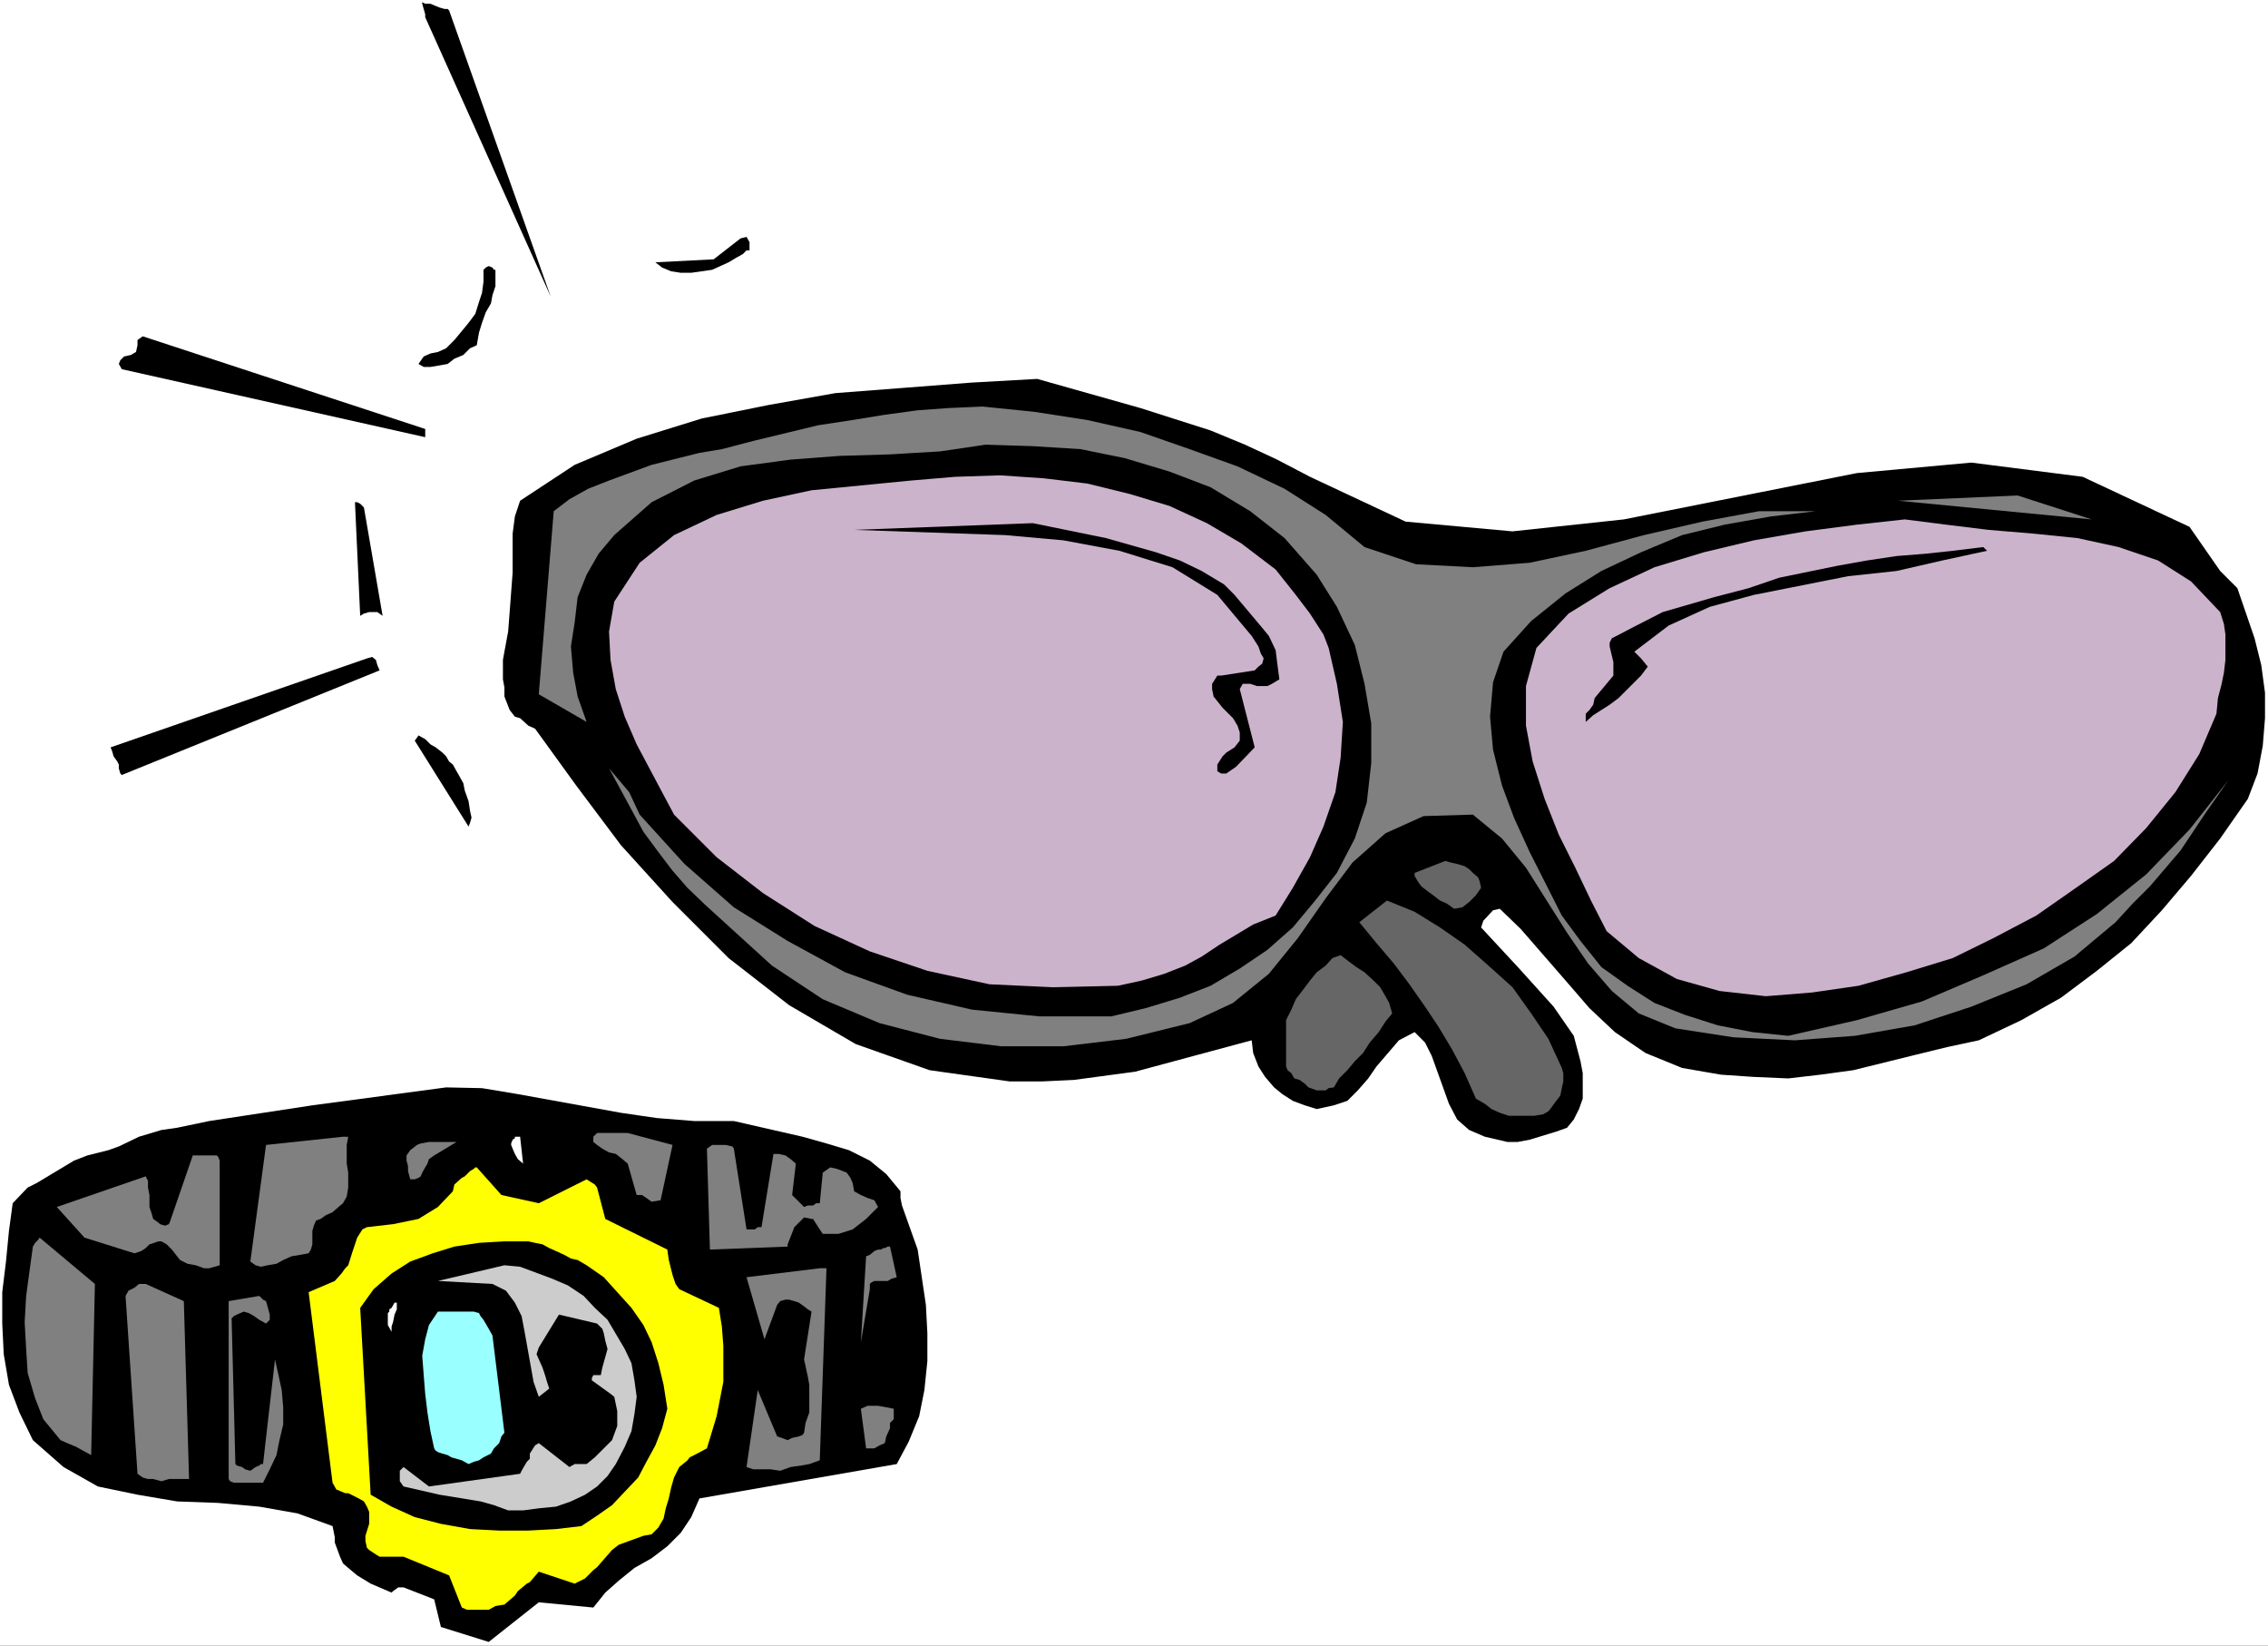
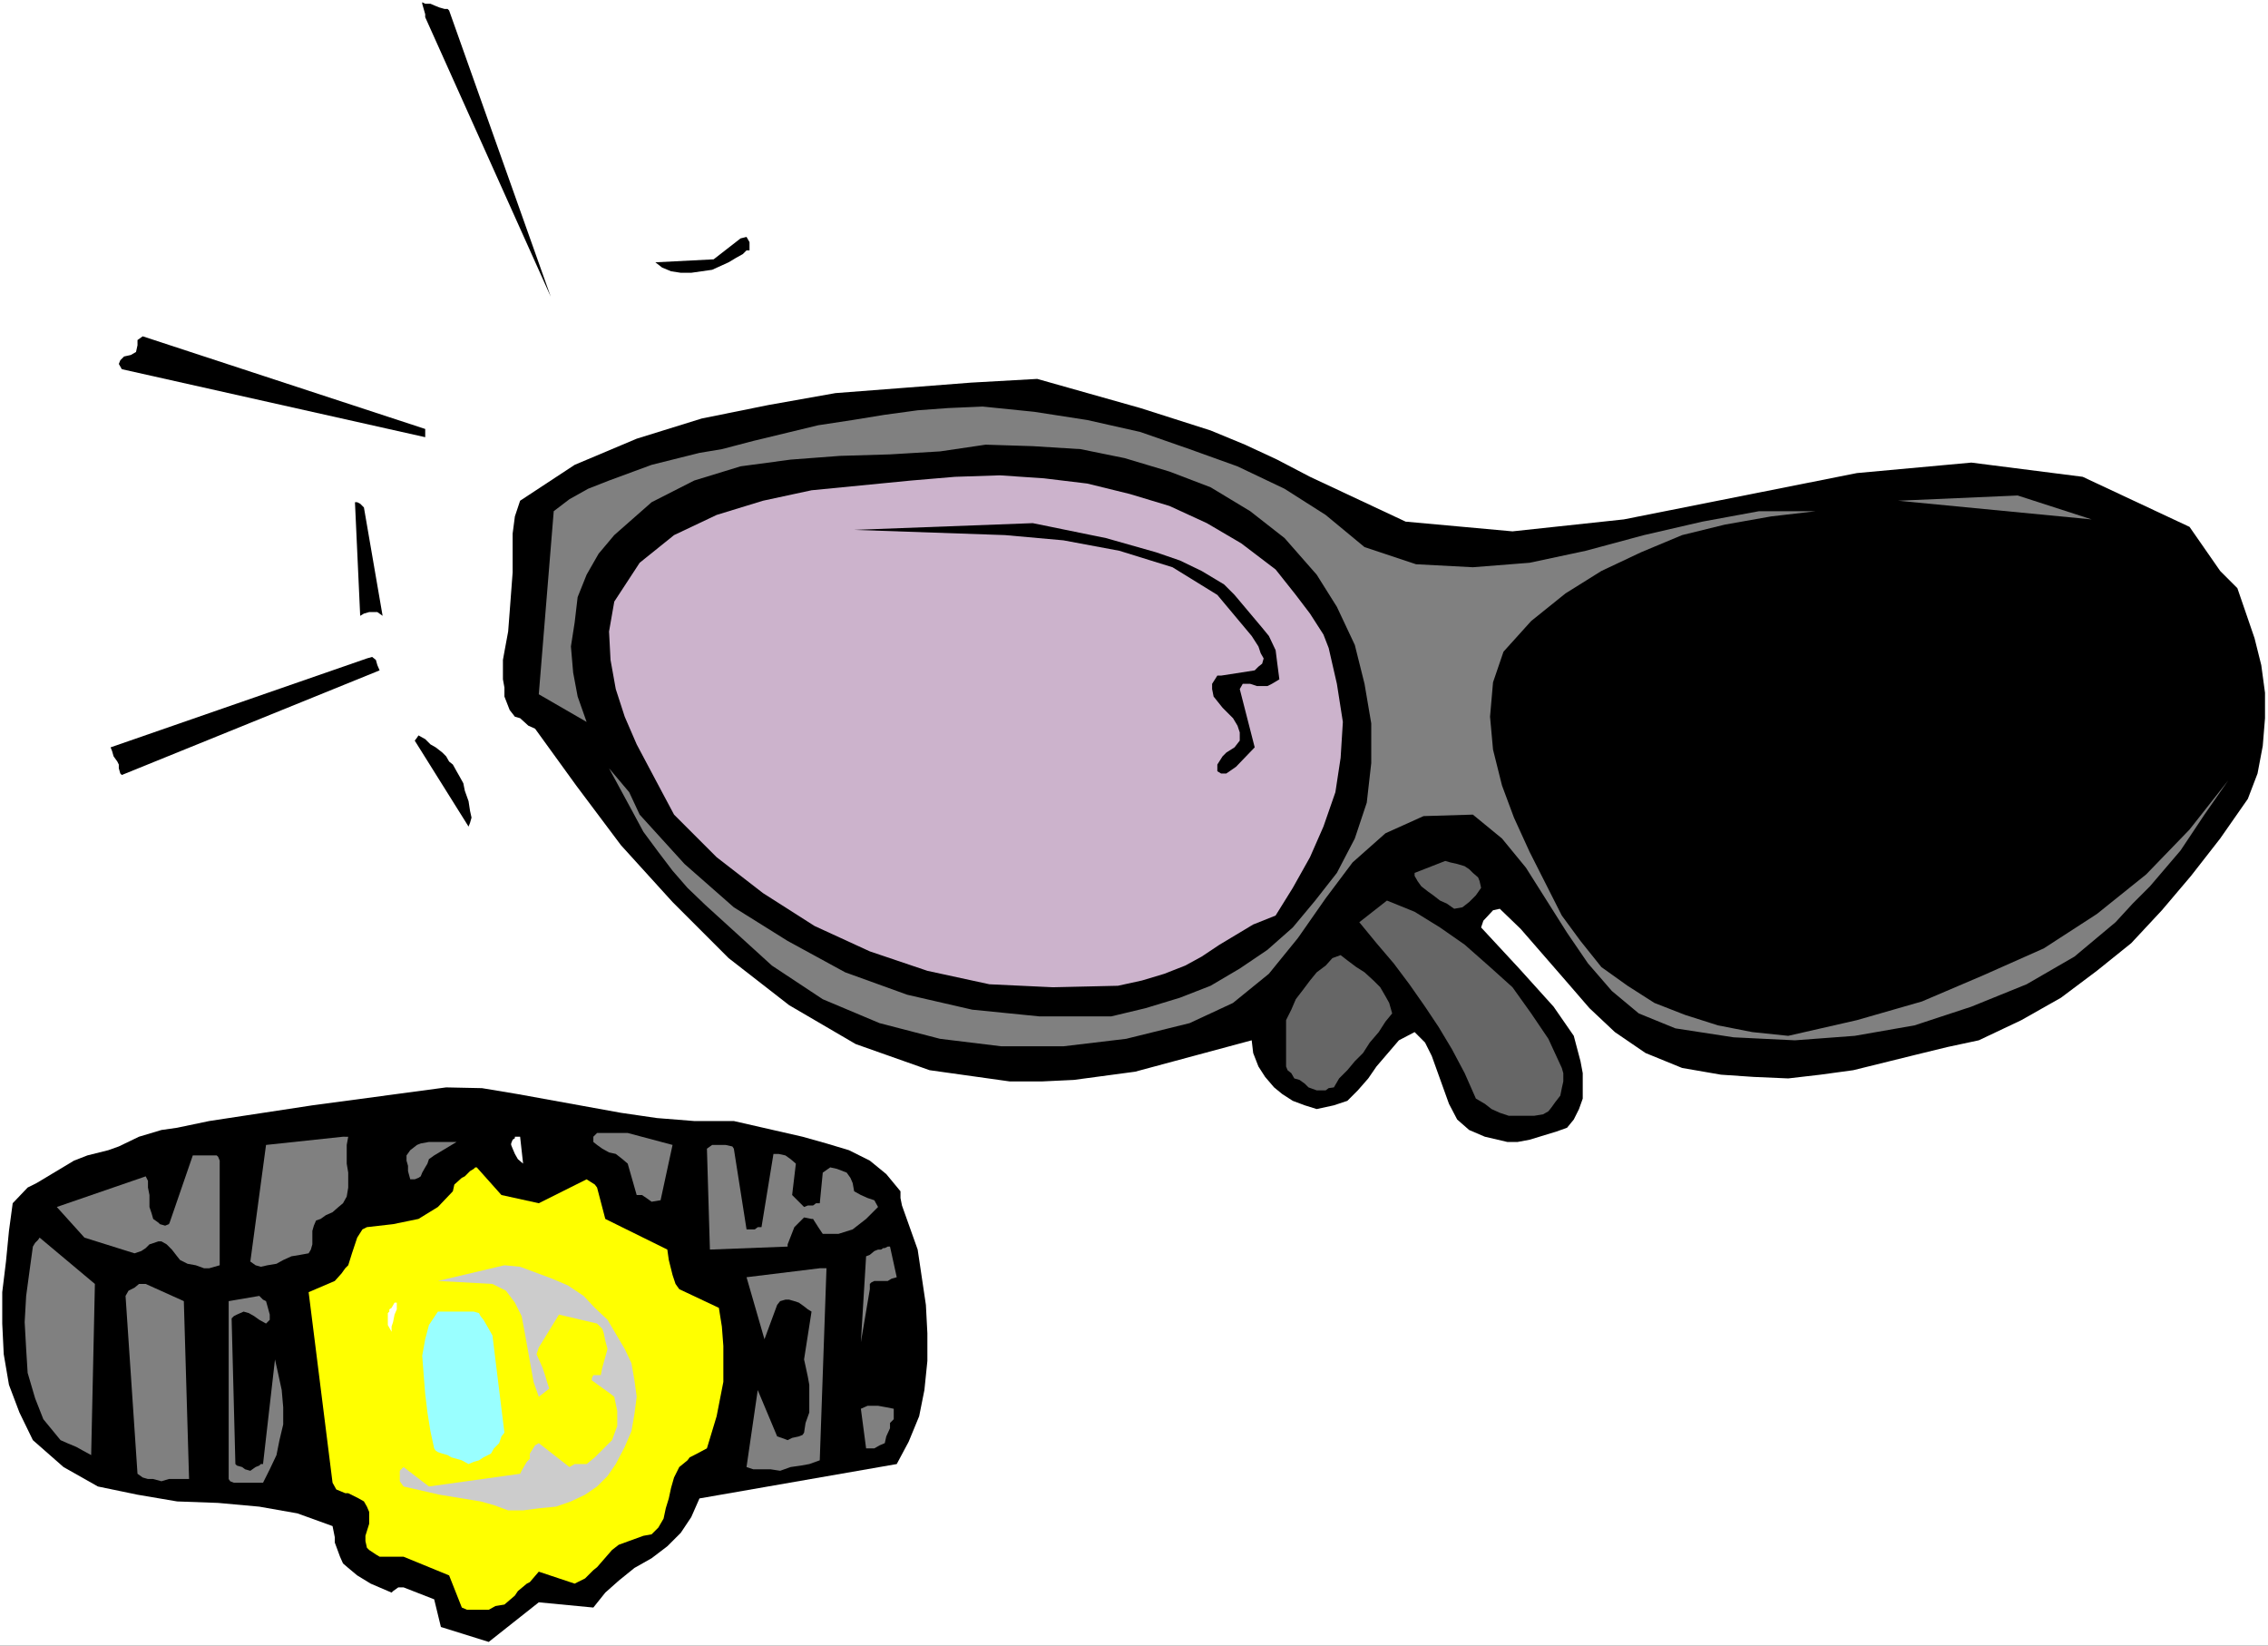
<svg xmlns="http://www.w3.org/2000/svg" xmlns:ns1="http://sodipodi.sourceforge.net/DTD/sodipodi-0.dtd" xmlns:ns2="http://www.inkscape.org/namespaces/inkscape" version="1.0" width="129.766mm" height="94.139mm" id="svg37" ns1:docname="Sunglasses &amp; Watch.wmf">
  <rect width="100%" height="100%" fill="#333333" stroke="none" />
  <ns1:namedview id="namedview37" pagecolor="#ffffff" bordercolor="#000000" borderopacity="0.25" ns2:showpageshadow="2" ns2:pageopacity="0.0" ns2:pagecheckerboard="0" ns2:deskcolor="#d1d1d1" ns2:document-units="mm" />
  <defs id="defs1">
    <pattern id="WMFhbasepattern" patternUnits="userSpaceOnUse" width="6" height="6" x="0" y="0" />
  </defs>
  <path style="fill:#ffffff;fill-opacity:1;fill-rule:evenodd;stroke:none" d="M 0,355.802 H 490.455 V 0 H 0 Z" id="path1" />
  <path style="fill:#000000;fill-opacity:1;fill-rule:evenodd;stroke:none" d="M 91.304,0.485 V 0.808 l 0.323,1.131 0.323,1.131 V 3.716 L 119.099,64.148 97.121,2.262 96.798,1.939 h -0.646 l -1.131,-0.323 -0.808,-0.323 -1.131,-0.485 h -1.131 z" id="path2" />
  <path style="fill:#000000;fill-opacity:1;fill-rule:evenodd;stroke:none" d="m 160.145,51.544 -5.818,4.524 -12.605,0.646 1.454,1.131 1.939,0.808 2.101,0.323 h 2.262 l 2.262,-0.323 2.262,-0.323 1.778,-0.808 1.778,-0.808 1.616,-0.969 1.454,-0.808 0.808,-0.808 h 0.646 v -0.646 -1.131 l -0.646,-1.131 z" id="path3" />
-   <path style="fill:#000000;fill-opacity:1;fill-rule:evenodd;stroke:none" d="m 105.686,57.523 -0.646,0.323 -0.485,0.485 v 2.585 l -0.323,2.424 -0.646,1.939 -0.808,2.585 -1.454,1.939 -1.454,1.777 -1.616,1.939 -1.778,1.777 -1.778,0.808 -1.616,0.323 -1.454,0.646 -1.131,1.616 1.131,0.646 h 1.454 l 1.939,-0.323 1.778,-0.323 1.454,-1.131 1.939,-0.808 1.454,-1.454 1.454,-0.646 0.485,-2.747 0.646,-2.101 0.808,-2.262 1.131,-1.939 0.323,-1.777 0.646,-1.939 v -1.777 -1.777 h -0.323 l -0.323,-0.485 z" id="path4" />
  <path style="fill:#000000;fill-opacity:1;fill-rule:evenodd;stroke:none" d="m 30.866,72.712 -1.131,0.808 v 1.131 l -0.323,1.454 -1.131,0.646 -1.454,0.323 -0.808,0.808 -0.323,0.808 0.646,1.131 65.61,14.704 v -0.646 -1.131 z" id="path5" />
  <path style="fill:#000000;fill-opacity:1;fill-rule:evenodd;stroke:none" d="m 224.301,81.922 -14.382,0.808 -14.544,1.131 -14.706,1.131 -14.544,2.585 -14.382,2.908 -14.059,4.363 -13.413,5.655 -11.797,7.756 -1.131,3.393 -0.485,3.716 v 4.04 4.363 l -0.646,8.564 -0.323,4.201 -0.808,4.363 -0.323,1.777 v 4.201 l 0.323,1.777 v 1.939 l 1.131,2.908 1.131,1.454 1.131,0.323 1.778,1.616 1.454,0.646 8.888,12.28 9.696,12.927 11.15,12.28 12.12,12.119 13.09,10.18 14.382,8.402 15.998,5.655 17.291,2.424 h 7.11 l 6.787,-0.323 13.251,-1.777 12.605,-3.393 12.605,-3.393 0.323,2.747 1.131,2.908 1.454,2.262 1.939,2.262 1.778,1.454 2.262,1.454 2.586,0.969 2.586,0.808 3.717,-0.808 2.909,-0.969 2.262,-2.262 2.262,-2.585 1.778,-2.585 4.848,-5.655 3.394,-1.777 2.262,2.262 1.454,2.908 3.717,10.341 1.778,3.393 2.586,2.262 3.394,1.454 4.848,1.131 h 2.262 l 2.586,-0.485 5.818,-1.777 2.262,-0.808 1.454,-1.777 1.131,-2.262 0.808,-2.262 v -2.424 -3.07 l -0.485,-2.585 -1.454,-5.494 -4.363,-6.302 -7.434,-8.241 -8.242,-8.887 0.485,-1.454 2.101,-2.262 1.454,-0.323 4.525,4.363 9.696,11.149 5.171,5.979 5.494,5.171 6.626,4.524 7.918,3.232 8.403,1.454 7.11,0.485 7.434,0.323 6.949,-0.808 7.11,-0.969 13.736,-3.393 6.626,-1.616 6.787,-1.454 9.211,-4.363 8.565,-4.847 7.757,-5.817 7.434,-5.979 6.626,-7.11 6.302,-7.433 6.302,-8.079 5.979,-8.564 2.101,-5.494 1.131,-5.979 0.485,-5.979 v -5.494 l -0.808,-5.979 -1.454,-5.817 -1.939,-5.655 -1.778,-5.171 -3.717,-3.716 -6.626,-9.533 -23.109,-10.826 -24.078,-3.07 -24.725,2.262 -50.419,10.018 -24.078,2.585 -23.109,-2.101 -20.685,-9.695 -7.11,-3.716 -6.949,-3.232 -7.434,-3.07 -15.19,-4.847 z" id="path6" />
  <path style="fill:#808080;fill-opacity:1;fill-rule:evenodd;stroke:none" d="m 212.504,87.9 -7.434,0.323 -6.626,0.485 -7.11,0.969 -6.949,1.131 -7.434,1.131 -14.059,3.393 -6.787,1.777 -4.848,0.808 -10.342,2.585 -9.211,3.393 -4.525,1.777 -4.04,2.262 -3.394,2.585 -3.232,39.587 10.342,5.979 -1.939,-5.494 -0.97,-5.171 -0.485,-5.655 0.808,-5.171 0.646,-5.494 1.939,-4.847 2.586,-4.524 3.394,-4.04 8.08,-7.11 9.211,-4.686 10.019,-3.07 10.827,-1.454 10.666,-0.808 10.827,-0.323 10.827,-0.646 9.858,-1.454 10.181,0.323 10.342,0.646 9.534,1.939 9.696,2.908 8.888,3.393 8.565,5.171 7.434,5.817 6.949,7.917 4.363,6.948 3.878,8.241 2.101,8.402 1.454,8.564 v 8.564 l -0.97,8.564 -2.586,7.756 -3.878,7.433 -4.686,5.979 -4.848,5.817 -5.494,4.847 -5.979,4.04 -6.302,3.716 -6.626,2.585 -7.434,2.262 -7.434,1.777 h -15.514 l -14.544,-1.454 -14.059,-3.232 -13.413,-4.847 -12.443,-6.786 -11.635,-7.271 -10.666,-9.372 -9.696,-10.664 -2.262,-4.847 -4.363,-5.171 5.171,9.533 2.262,4.201 3.232,4.363 3.07,4.04 3.232,3.716 3.878,3.716 14.382,13.088 10.989,7.271 12.282,5.171 13.09,3.393 13.251,1.616 h 13.413 l 13.574,-1.616 13.736,-3.393 9.373,-4.363 7.757,-6.302 6.302,-7.756 5.979,-8.564 5.818,-7.756 7.11,-6.302 8.242,-3.716 10.666,-0.323 6.302,5.171 5.171,6.302 8.888,14.058 4.525,6.625 5.171,5.979 5.818,4.847 7.918,3.232 12.605,1.939 13.251,0.646 12.928,-0.969 12.928,-2.262 12.282,-4.04 11.958,-4.847 10.342,-5.979 8.888,-7.433 3.717,-4.04 3.717,-3.716 6.626,-7.756 5.171,-7.756 5.171,-7.433 -8.403,10.664 -9.373,9.695 -10.666,8.564 -11.474,7.433 -13.09,5.817 -13.251,5.655 -14.059,4.04 -14.867,3.393 -7.757,-0.808 -7.434,-1.454 -7.11,-2.262 -6.626,-2.585 -5.818,-3.716 -5.656,-4.04 -4.525,-5.655 -4.04,-5.494 -6.949,-13.734 -3.394,-7.433 -2.586,-6.948 -1.939,-7.756 -0.646,-7.11 0.646,-7.433 2.262,-6.625 5.979,-6.625 7.434,-5.979 7.757,-4.847 8.565,-4.04 8.888,-3.716 9.211,-2.262 10.019,-1.777 9.696,-1.131 h -12.282 l -12.282,2.262 -12.605,2.908 -12.605,3.393 -12.12,2.585 -12.282,0.969 -12.282,-0.646 -11.15,-3.716 -8.403,-6.948 -8.888,-5.655 -10.181,-4.847 -10.342,-3.716 -10.666,-3.716 -11.474,-2.585 -11.474,-1.777 z" id="path7" />
  <path style="fill:#ccb3cc;fill-opacity:1;fill-rule:evenodd;stroke:none" d="m 206.525,103.089 -9.534,0.808 -21.493,2.101 -10.504,2.262 -10.019,3.07 -9.211,4.363 -7.434,5.979 -5.494,8.402 -1.131,6.463 0.323,6.14 1.131,6.302 1.939,5.979 2.586,5.979 5.494,10.341 2.586,4.847 9.211,9.21 10.019,7.756 11.15,7.11 11.958,5.494 12.443,4.201 13.413,2.908 13.736,0.646 14.059,-0.323 5.171,-1.131 4.848,-1.454 4.525,-1.777 3.555,-1.939 3.878,-2.585 7.272,-4.363 4.848,-1.939 3.717,-5.979 3.717,-6.625 2.909,-6.625 2.586,-7.433 1.131,-7.433 0.485,-7.756 -1.293,-8.241 -1.778,-7.756 -1.131,-2.908 -2.909,-4.524 -3.07,-4.04 -4.363,-5.494 -7.434,-5.655 -7.434,-4.363 -8.08,-3.716 -8.565,-2.585 -9.211,-2.262 -9.373,-1.131 -9.534,-0.646 z" id="path8" />
  <path style="fill:#000000;fill-opacity:1;fill-rule:evenodd;stroke:none" d="m 76.76,108.583 1.131,24.56 0.808,-0.485 1.131,-0.323 h 0.646 1.131 l 1.131,0.808 -4.04,-23.429 -0.323,-0.323 -0.485,-0.485 -0.646,-0.323 z" id="path9" />
  <path style="fill:#000000;fill-opacity:1;fill-rule:evenodd;stroke:none" d="m 223.331,113.107 -38.622,1.454 32.643,1.131 12.605,1.131 12.12,2.262 11.474,3.555 9.696,5.979 7.434,8.887 1.454,2.262 0.485,1.454 0.646,1.131 -0.323,1.131 -0.808,0.646 -0.808,0.808 -7.272,1.131 h -0.808 l -1.131,1.777 v 1.131 l 0.323,1.616 1.939,2.424 2.262,2.262 0.97,1.616 0.485,1.454 v 1.777 l -1.131,1.454 -1.778,1.131 -0.808,0.808 -1.131,1.777 v 1.454 l 0.808,0.485 h 1.131 l 2.101,-1.454 4.04,-4.201 -3.232,-12.603 0.646,-1.131 h 1.616 l 1.454,0.485 h 2.262 l 0.97,-0.485 1.616,-0.969 -0.485,-3.716 -0.323,-2.585 -1.454,-3.07 -1.454,-1.777 -5.979,-7.11 -2.262,-2.262 -4.848,-2.908 -4.686,-2.262 -5.171,-1.777 -10.827,-3.07 z" id="path10" />
  <path style="fill:#808080;fill-opacity:1;fill-rule:evenodd;stroke:none" d="m 436.32,107.128 -25.856,1.131 41.854,4.04 z" id="path11" />
-   <path style="fill:#ccb3cc;fill-opacity:1;fill-rule:evenodd;stroke:none" d="m 411.918,112.299 -10.342,1.131 -11.15,1.454 -11.15,1.939 -10.827,2.585 -10.666,3.232 -9.696,4.524 -8.888,5.494 -6.949,7.433 -2.262,8.241 v 8.564 l 1.454,7.756 2.586,8.079 3.07,7.756 3.555,7.11 3.394,7.11 3.394,6.625 6.949,5.817 8.242,4.524 9.211,2.585 10.019,1.131 10.019,-0.808 10.019,-1.454 10.342,-2.908 10.019,-3.07 8.888,-4.363 9.211,-4.847 8.565,-5.979 8.242,-5.817 6.949,-7.11 6.302,-7.756 5.171,-8.241 3.717,-8.725 0.323,-3.393 0.808,-3.07 0.485,-2.424 0.323,-2.747 v -2.585 -2.908 l -0.323,-2.262 -0.808,-2.585 -6.302,-6.625 -7.11,-4.524 -8.565,-2.908 -8.888,-1.939 -9.534,-0.969 -9.696,-0.808 -9.211,-1.131 z" id="path12" />
  <path style="fill:#000000;fill-opacity:1;fill-rule:evenodd;stroke:none" d="m 428.886,118.278 -6.626,0.808 -5.979,0.646 -6.141,0.485 -6.464,0.969 -6.302,1.131 -12.605,2.585 -6.626,2.262 -7.434,1.939 -11.15,3.232 -6.626,3.393 -3.394,1.777 -0.97,0.485 -0.485,0.969 v 0.808 l 0.808,3.393 v 2.908 l -4.04,4.847 -0.323,1.454 -0.808,1.131 -0.808,0.808 v 1.777 l 1.616,-1.454 1.778,-1.131 1.778,-1.131 1.939,-1.454 4.848,-4.847 1.454,-1.939 -1.454,-1.777 -1.454,-1.454 7.434,-5.655 8.888,-4.04 9.534,-2.585 20.362,-4.04 10.504,-1.131 9.858,-2.262 9.696,-2.101 z" id="path13" />
  <path style="fill:#000000;fill-opacity:1;fill-rule:evenodd;stroke:none" d="m 79.346,142.353 -55.429,19.228 0.323,0.808 0.323,1.131 0.808,1.131 0.323,0.646 v 0.808 l 0.323,1.131 0.323,0.323 55.752,-22.621 -0.485,-1.131 -0.323,-1.131 -0.808,-0.646 z" id="path14" />
  <path style="fill:#000000;fill-opacity:1;fill-rule:evenodd;stroke:none" d="m 89.688,160.127 11.635,18.582 0.323,-0.808 0.323,-1.131 -0.323,-1.454 -0.323,-2.101 -0.808,-2.262 -0.323,-1.616 -0.808,-1.454 -0.646,-1.131 -0.808,-1.454 -0.808,-0.646 -0.646,-1.131 -0.808,-0.808 -1.454,-1.131 -1.131,-0.646 -1.131,-1.131 -1.454,-0.808 -0.323,0.485 z" id="path15" />
  <path style="fill:#666666;fill-opacity:1;fill-rule:evenodd;stroke:none" d="m 312.534,186.142 -6.626,2.585 v 0.646 l 0.646,1.131 0.808,1.131 1.454,1.131 1.131,0.808 1.454,1.131 1.454,0.646 1.616,1.131 1.778,-0.323 1.454,-1.131 1.454,-1.454 1.131,-1.616 -0.323,-1.454 -0.323,-0.808 -1.131,-0.969 -0.808,-0.808 -0.97,-0.646 -1.616,-0.485 -1.454,-0.323 z" id="path16" />
  <path style="fill:#666666;fill-opacity:1;fill-rule:evenodd;stroke:none" d="m 299.929,194.705 -5.979,4.686 3.717,4.524 3.717,4.363 3.394,4.524 3.394,4.847 2.909,4.363 2.909,4.847 2.747,5.171 2.424,5.494 1.939,1.131 1.454,1.131 1.778,0.808 1.939,0.646 h 1.939 1.778 1.778 l 1.939,-0.323 1.131,-0.646 0.646,-0.808 0.808,-1.131 1.131,-1.454 0.323,-1.616 0.323,-1.454 v -1.777 l -0.323,-1.131 -2.909,-6.302 -3.717,-5.494 -4.04,-5.655 -4.848,-4.363 -5.494,-4.847 -5.333,-3.716 -5.494,-3.393 z" id="path17" />
  <path style="fill:#666666;fill-opacity:1;fill-rule:evenodd;stroke:none" d="m 289.91,206.501 -1.778,0.646 -1.454,1.616 -1.939,1.454 -1.454,1.777 -1.454,1.939 -1.616,2.101 -0.97,2.262 -1.131,2.262 v 9.21 0.808 l 0.323,0.808 0.808,0.646 0.646,1.131 1.131,0.323 1.131,0.808 0.808,0.808 1.778,0.646 h 0.808 1.131 l 0.646,-0.485 1.131,-0.162 1.131,-1.939 1.778,-1.777 1.616,-1.939 1.778,-1.777 1.454,-2.262 1.939,-2.262 1.454,-2.262 1.454,-1.777 -0.646,-2.262 -0.808,-1.454 -1.131,-1.939 -1.454,-1.454 -1.939,-1.777 -1.778,-1.131 -1.939,-1.454 z" id="path18" />
  <path style="fill:#000000;fill-opacity:1;fill-rule:evenodd;stroke:none" d="m 96.475,235.101 -28.926,3.878 -14.867,2.262 -7.434,1.131 -6.949,1.454 -3.394,0.485 -4.848,1.454 -4.363,2.101 -2.262,0.808 -4.525,1.131 -2.909,1.131 -8.08,4.847 -1.939,0.969 -3.232,3.393 -0.808,5.979 -0.646,6.625 -0.808,6.625 v 6.786 l 0.323,6.625 1.131,6.625 2.262,5.979 2.909,5.979 6.626,5.817 7.434,4.201 8.565,1.777 8.565,1.454 8.888,0.323 8.888,0.808 8.242,1.454 7.595,2.747 0.485,2.424 v 1.131 l 1.131,3.07 0.646,1.454 1.131,0.969 1.939,1.616 2.909,1.777 4.525,1.939 0.323,-0.323 1.131,-0.808 h 1.131 l 6.626,2.585 1.454,5.979 10.342,3.232 10.827,-8.564 11.797,1.131 2.586,-3.232 2.909,-2.585 3.394,-2.747 3.717,-2.101 3.394,-2.585 2.909,-2.908 2.262,-3.393 1.778,-4.04 42.662,-7.433 2.586,-4.847 2.262,-5.494 1.131,-5.655 0.646,-6.302 V 288.261 l -0.323,-6.14 -1.778,-11.957 -3.394,-9.533 -0.323,-1.616 v -1.454 l -3.07,-3.716 -3.555,-2.908 -4.525,-2.262 -4.848,-1.454 -5.171,-1.454 -14.867,-3.393 h -8.565 l -8.08,-0.646 -7.757,-1.131 -22.301,-4.04 -7.757,-1.293 z" id="path19" />
-   <path style="fill:#ffffff;fill-opacity:1;fill-rule:evenodd;stroke:none" d="m 112.473,238.979 -26.341,0.808 z" id="path20" />
  <path style="fill:#808080;fill-opacity:1;fill-rule:evenodd;stroke:none" d="m 74.174,245.765 -16.645,1.777 -3.394,25.207 1.131,0.808 1.131,0.323 1.454,-0.323 1.939,-0.323 1.454,-0.808 1.778,-0.808 1.939,-0.323 1.778,-0.323 0.485,-0.808 0.323,-1.131 v -0.969 -0.808 -1.131 l 0.323,-1.131 0.485,-1.131 0.97,-0.323 1.131,-0.808 1.454,-0.646 1.293,-1.131 0.97,-0.808 0.808,-1.454 0.323,-1.939 v -1.777 -1.454 l -0.323,-1.939 v -2.101 -1.939 l 0.323,-1.777 h -0.646 z" id="path21" />
  <path style="fill:#808080;fill-opacity:1;fill-rule:evenodd;stroke:none" d="m 135.744,244.957 h -6.626 l -0.808,0.808 v 1.131 l 0.808,0.646 1.131,0.808 1.454,0.808 1.454,0.323 1.454,1.131 1.131,0.969 1.939,6.786 h 1.131 l 0.97,0.646 1.131,0.808 1.939,-0.323 2.586,-11.957 z" id="path22" />
  <path style="fill:#ffffff;fill-opacity:1;fill-rule:evenodd;stroke:none" d="m 111.342,245.765 v 0.323 l -0.485,0.323 -0.323,0.808 v 0.323 l 0.323,0.808 0.485,1.131 0.646,1.131 1.131,0.969 -0.646,-5.817 h -0.808 z" id="path23" />
  <path style="fill:#808080;fill-opacity:1;fill-rule:evenodd;stroke:none" d="M 98.737,246.896 H 97.121 95.667 93.889 92.758 l -1.778,0.323 -0.808,0.323 -1.454,1.131 -0.808,1.131 v 1.131 l 0.323,1.131 v 1.131 l 0.485,1.777 h 0.97 l 0.808,-0.323 0.485,-0.323 0.323,-0.808 0.646,-1.131 0.485,-0.808 0.323,-0.969 1.131,-0.808 z" id="path24" />
  <path style="fill:#808080;fill-opacity:1;fill-rule:evenodd;stroke:none" d="M 46.864,249.805 H 45.248 44.117 43.147 41.693 l -5.01,14.542 -0.162,0.323 -0.808,0.323 -1.131,-0.323 -0.323,-0.323 -1.131,-0.808 -0.323,-1.131 -0.485,-1.454 v -1.131 -1.454 l -0.323,-1.616 v -1.454 l -0.485,-0.969 -19.23,6.625 5.979,6.625 10.827,3.393 1.454,-0.485 0.97,-0.646 0.808,-0.808 1.939,-0.646 h 0.646 l 1.131,0.646 1.131,1.131 1.131,1.454 0.646,0.808 1.616,0.808 1.778,0.323 1.778,0.646 h 0.485 0.646 l 1.131,-0.323 1.131,-0.323 v -22.621 l -0.323,-0.808 z" id="path25" />
  <path style="fill:#808080;fill-opacity:1;fill-rule:evenodd;stroke:none" d="m 156.913,247.543 h -1.939 -0.97 l -1.131,0.808 0.646,21.813 16.806,-0.646 v -0.485 l 1.454,-3.716 0.97,-0.969 1.131,-1.131 1.616,0.323 h 0.323 l 1.131,1.777 0.97,1.454 h 3.394 l 3.07,-0.969 2.909,-2.262 2.586,-2.585 -0.808,-1.454 -1.454,-0.485 -1.454,-0.646 -1.454,-0.808 -0.323,-1.777 -0.485,-1.131 -0.808,-1.131 -2.101,-0.808 -1.454,-0.323 -1.616,1.131 -0.646,6.625 h -0.808 l -0.646,0.485 h -1.131 l -0.808,0.323 -2.586,-2.585 0.808,-6.786 -1.131,-0.969 -1.131,-0.808 -1.454,-0.323 h -1.131 l -2.586,15.835 h -0.808 l -0.646,0.485 h -1.778 l -2.747,-17.451 -0.323,-0.485 z" id="path26" />
  <path style="fill:#ffff00;fill-opacity:1;fill-rule:evenodd;stroke:none" d="m 101.323,253.521 -0.808,0.808 -0.646,0.323 -1.616,1.454 -0.323,1.454 -3.232,3.393 -4.202,2.585 -5.494,1.131 -5.656,0.646 -0.97,0.485 -1.131,1.777 -1.131,3.393 -0.808,2.585 -0.646,0.646 -0.808,1.131 -1.454,1.616 -5.656,2.424 5.171,41.203 0.808,1.454 1.939,0.808 h 0.646 l 2.262,1.131 1.131,0.646 0.646,1.131 0.485,1.131 v 2.585 l -0.808,2.585 v 1.131 l 0.323,1.454 0.485,0.485 1.454,0.969 0.808,0.485 h 5.171 l 9.858,4.04 2.747,6.948 1.131,0.485 h 1.454 3.232 l 1.454,-0.808 1.939,-0.323 2.262,-1.939 0.646,-0.969 1.939,-1.616 0.646,-0.323 1.939,-2.262 7.757,2.585 2.262,-1.131 1.778,-1.777 0.808,-0.646 3.232,-3.716 1.454,-1.131 5.333,-1.939 1.778,-0.323 1.454,-1.454 1.131,-1.939 0.485,-2.262 0.646,-2.101 0.485,-2.262 0.646,-2.262 1.131,-2.262 1.778,-1.454 0.485,-0.646 0.97,-0.485 2.747,-1.454 2.101,-6.948 1.454,-7.433 v -7.756 l -0.323,-4.201 -0.646,-4.04 -8.565,-4.04 -0.808,-1.131 -0.646,-1.939 -0.808,-3.232 -0.323,-2.262 -13.413,-6.625 -1.778,-6.786 -0.485,-0.646 -1.778,-1.131 -10.342,5.171 -8.08,-1.777 -5.333,-5.979 h -0.323 l -0.323,0.323 -0.808,0.485 z" id="path27" />
  <path style="fill:#808080;fill-opacity:1;fill-rule:evenodd;stroke:none" d="m 7.918,268.387 -0.323,0.323 -0.485,0.808 -0.646,4.686 -0.808,5.979 -0.323,5.655 0.323,5.817 0.323,5.171 1.616,5.494 1.778,4.524 3.717,4.524 1.454,0.646 1.939,0.808 1.454,0.808 1.778,0.969 0.808,-37.002 -11.958,-10.018 -0.323,0.485 z" id="path28" />
-   <path style="fill:#000000;fill-opacity:1;fill-rule:evenodd;stroke:none" d="m 114.251,268.387 h -5.171 l -5.494,0.323 -5.333,0.808 -4.686,1.454 -4.848,1.777 -4.04,2.585 -3.878,3.393 -2.909,4.04 2.262,40.395 4.525,2.585 5.01,2.262 5.656,1.454 6.302,1.131 6.302,0.323 h 6.302 l 5.979,-0.323 5.494,-0.646 3.394,-2.262 3.232,-2.262 2.747,-2.908 2.909,-3.07 1.778,-3.393 1.939,-3.555 1.454,-3.716 1.131,-4.201 -0.808,-5.171 -1.131,-4.686 -1.454,-4.524 -1.778,-3.716 -2.586,-3.716 -3.07,-3.393 -2.909,-3.232 -3.717,-2.585 -1.939,-1.131 -1.454,-0.323 -1.454,-0.808 -1.778,-0.808 -1.454,-0.646 -1.454,-0.808 -1.616,-0.323 z" id="path29" />
  <path style="fill:#808080;fill-opacity:1;fill-rule:evenodd;stroke:none" d="m 190.526,270.164 h -0.646 l -0.808,0.323 -0.97,0.808 -0.808,0.323 -1.131,18.582 1.939,-11.472 v -1.131 l 0.323,-0.323 0.646,-0.323 h 0.808 1.131 0.97 l 0.808,-0.485 1.131,-0.323 -1.454,-6.625 h -0.485 l -0.646,0.323 h -0.323 z" id="path30" />
  <path style="fill:#cccccc;fill-opacity:1;fill-rule:evenodd;stroke:none" d="m 109.08,273.557 -14.382,3.393 11.797,0.646 2.909,1.454 1.939,2.585 1.454,2.908 0.646,3.393 1.939,10.826 1.131,3.232 1.454,-1.131 0.808,-0.646 -0.485,-1.454 -0.323,-1.131 -0.646,-1.939 -1.293,-2.908 0.485,-1.454 4.363,-7.11 8.242,1.939 1.131,1.131 0.323,0.969 0.323,1.616 0.485,1.777 -1.131,4.04 -0.323,1.616 h -1.616 l -0.323,0.646 v 0.485 l 4.04,2.908 0.808,0.646 0.646,3.07 v 3.232 l -1.131,3.07 -3.717,3.716 -1.778,1.454 h -1.454 -1.131 l -1.131,0.646 -6.626,-5.171 -0.808,0.485 -1.131,1.777 v 1.131 l -0.646,0.646 -0.485,0.808 -0.646,1.131 -0.323,0.646 -19.715,2.747 -5.494,-4.201 -0.808,0.808 v 2.262 l 0.808,1.131 7.757,1.777 8.888,1.454 2.909,0.808 3.07,1.131 h 3.232 l 3.717,-0.485 3.394,-0.323 3.232,-1.131 3.07,-1.454 2.586,-1.777 2.262,-2.262 1.778,-2.585 1.939,-3.716 1.454,-3.393 0.646,-3.716 0.485,-3.716 -0.485,-3.555 -0.646,-3.716 -1.454,-3.07 -3.717,-6.302 -2.747,-2.585 -2.424,-2.585 -3.394,-2.262 -3.394,-1.454 -6.949,-2.585 z" id="path31" />
  <path style="fill:#808080;fill-opacity:1;fill-rule:evenodd;stroke:none" d="m 31.512,277.597 h -1.454 l -0.97,0.808 -1.293,0.646 -0.646,1.131 2.586,38.456 1.131,0.808 1.131,0.323 h 1.131 l 1.778,0.485 1.616,-0.485 h 1.454 0.97 1.939 l -1.131,-38.456 z" id="path32" />
  <path style="fill:#808080;fill-opacity:1;fill-rule:evenodd;stroke:none" d="m 177.275,274.203 -15.837,1.939 3.878,13.411 2.747,-7.433 0.646,-0.808 1.131,-0.323 h 0.808 l 1.131,0.323 0.97,0.323 1.131,0.808 0.808,0.646 0.808,0.485 -1.616,10.341 0.323,1.454 0.485,2.262 0.323,1.777 v 2.262 1.939 1.777 l -0.808,2.262 -0.323,2.101 -0.323,0.485 -0.808,0.323 -1.454,0.323 -0.97,0.485 -1.293,-0.485 -0.97,-0.323 -4.202,-10.018 -2.424,16.643 1.454,0.485 h 1.778 1.939 l 2.101,0.323 2.262,-0.808 2.262,-0.323 1.778,-0.323 2.262,-0.808 1.454,-41.526 h -0.323 -0.485 z" id="path33" />
  <path style="fill:#808080;fill-opacity:1;fill-rule:evenodd;stroke:none" d="m 56.075,280.182 -6.626,1.131 v 38.456 l 0.323,0.485 0.808,0.323 h 0.97 1.131 0.808 1.131 1.131 1.131 l 1.454,-2.908 1.454,-3.07 0.646,-3.232 0.808,-3.393 v -3.716 l -0.323,-3.716 -0.808,-3.716 -0.646,-2.908 -2.586,22.621 h -0.485 l -0.323,0.323 -0.808,0.323 -1.131,0.808 -1.131,-0.323 -0.646,-0.485 -1.131,-0.323 -0.323,-0.323 -0.808,-31.185 v -0.323 l 0.485,-0.485 0.646,-0.323 1.454,-0.646 1.131,0.323 1.131,0.646 1.131,0.808 1.454,0.808 0.808,-0.808 v -1.131 l -0.485,-1.777 -0.323,-1.131 -0.646,-0.323 z" id="path34" />
  <path style="fill:#ffffff;fill-opacity:1;fill-rule:evenodd;stroke:none" d="m 84.678,282.767 -0.485,0.323 v 0.485 l -0.323,0.323 v 0.323 0.323 0.808 1.131 l 0.808,1.454 v -1.131 l 0.323,-0.969 0.323,-1.616 0.485,-1.131 v -0.646 -0.808 h -0.485 z" id="path35" />
  <path style="fill:#99ffff;fill-opacity:1;fill-rule:evenodd;stroke:none" d="m 101.323,283.575 h -6.626 l -1.939,2.908 -0.808,3.07 -0.646,3.555 0.323,4.201 0.323,4.04 0.485,4.04 0.646,4.04 0.808,3.716 0.323,0.485 0.485,0.323 0.97,0.323 1.131,0.323 0.808,0.485 1.131,0.323 1.131,0.323 1.454,0.808 1.131,-0.485 1.131,-0.323 0.97,-0.646 1.616,-0.808 0.646,-1.131 1.131,-1.131 0.485,-1.454 0.646,-0.808 -2.586,-21.006 -0.808,-1.454 -1.131,-1.939 -0.646,-0.808 -0.323,-0.646 -1.131,-0.323 z" id="path36" />
  <path style="fill:#808080;fill-opacity:1;fill-rule:evenodd;stroke:none" d="m 186.163,304.581 1.131,8.564 h 0.808 0.97 l 1.131,-0.646 1.131,-0.485 0.323,-1.454 0.808,-1.777 v -1.131 l 0.808,-0.808 v -1.131 -1.131 l -1.616,-0.323 -1.778,-0.323 h -2.262 z" id="path37" />
</svg>